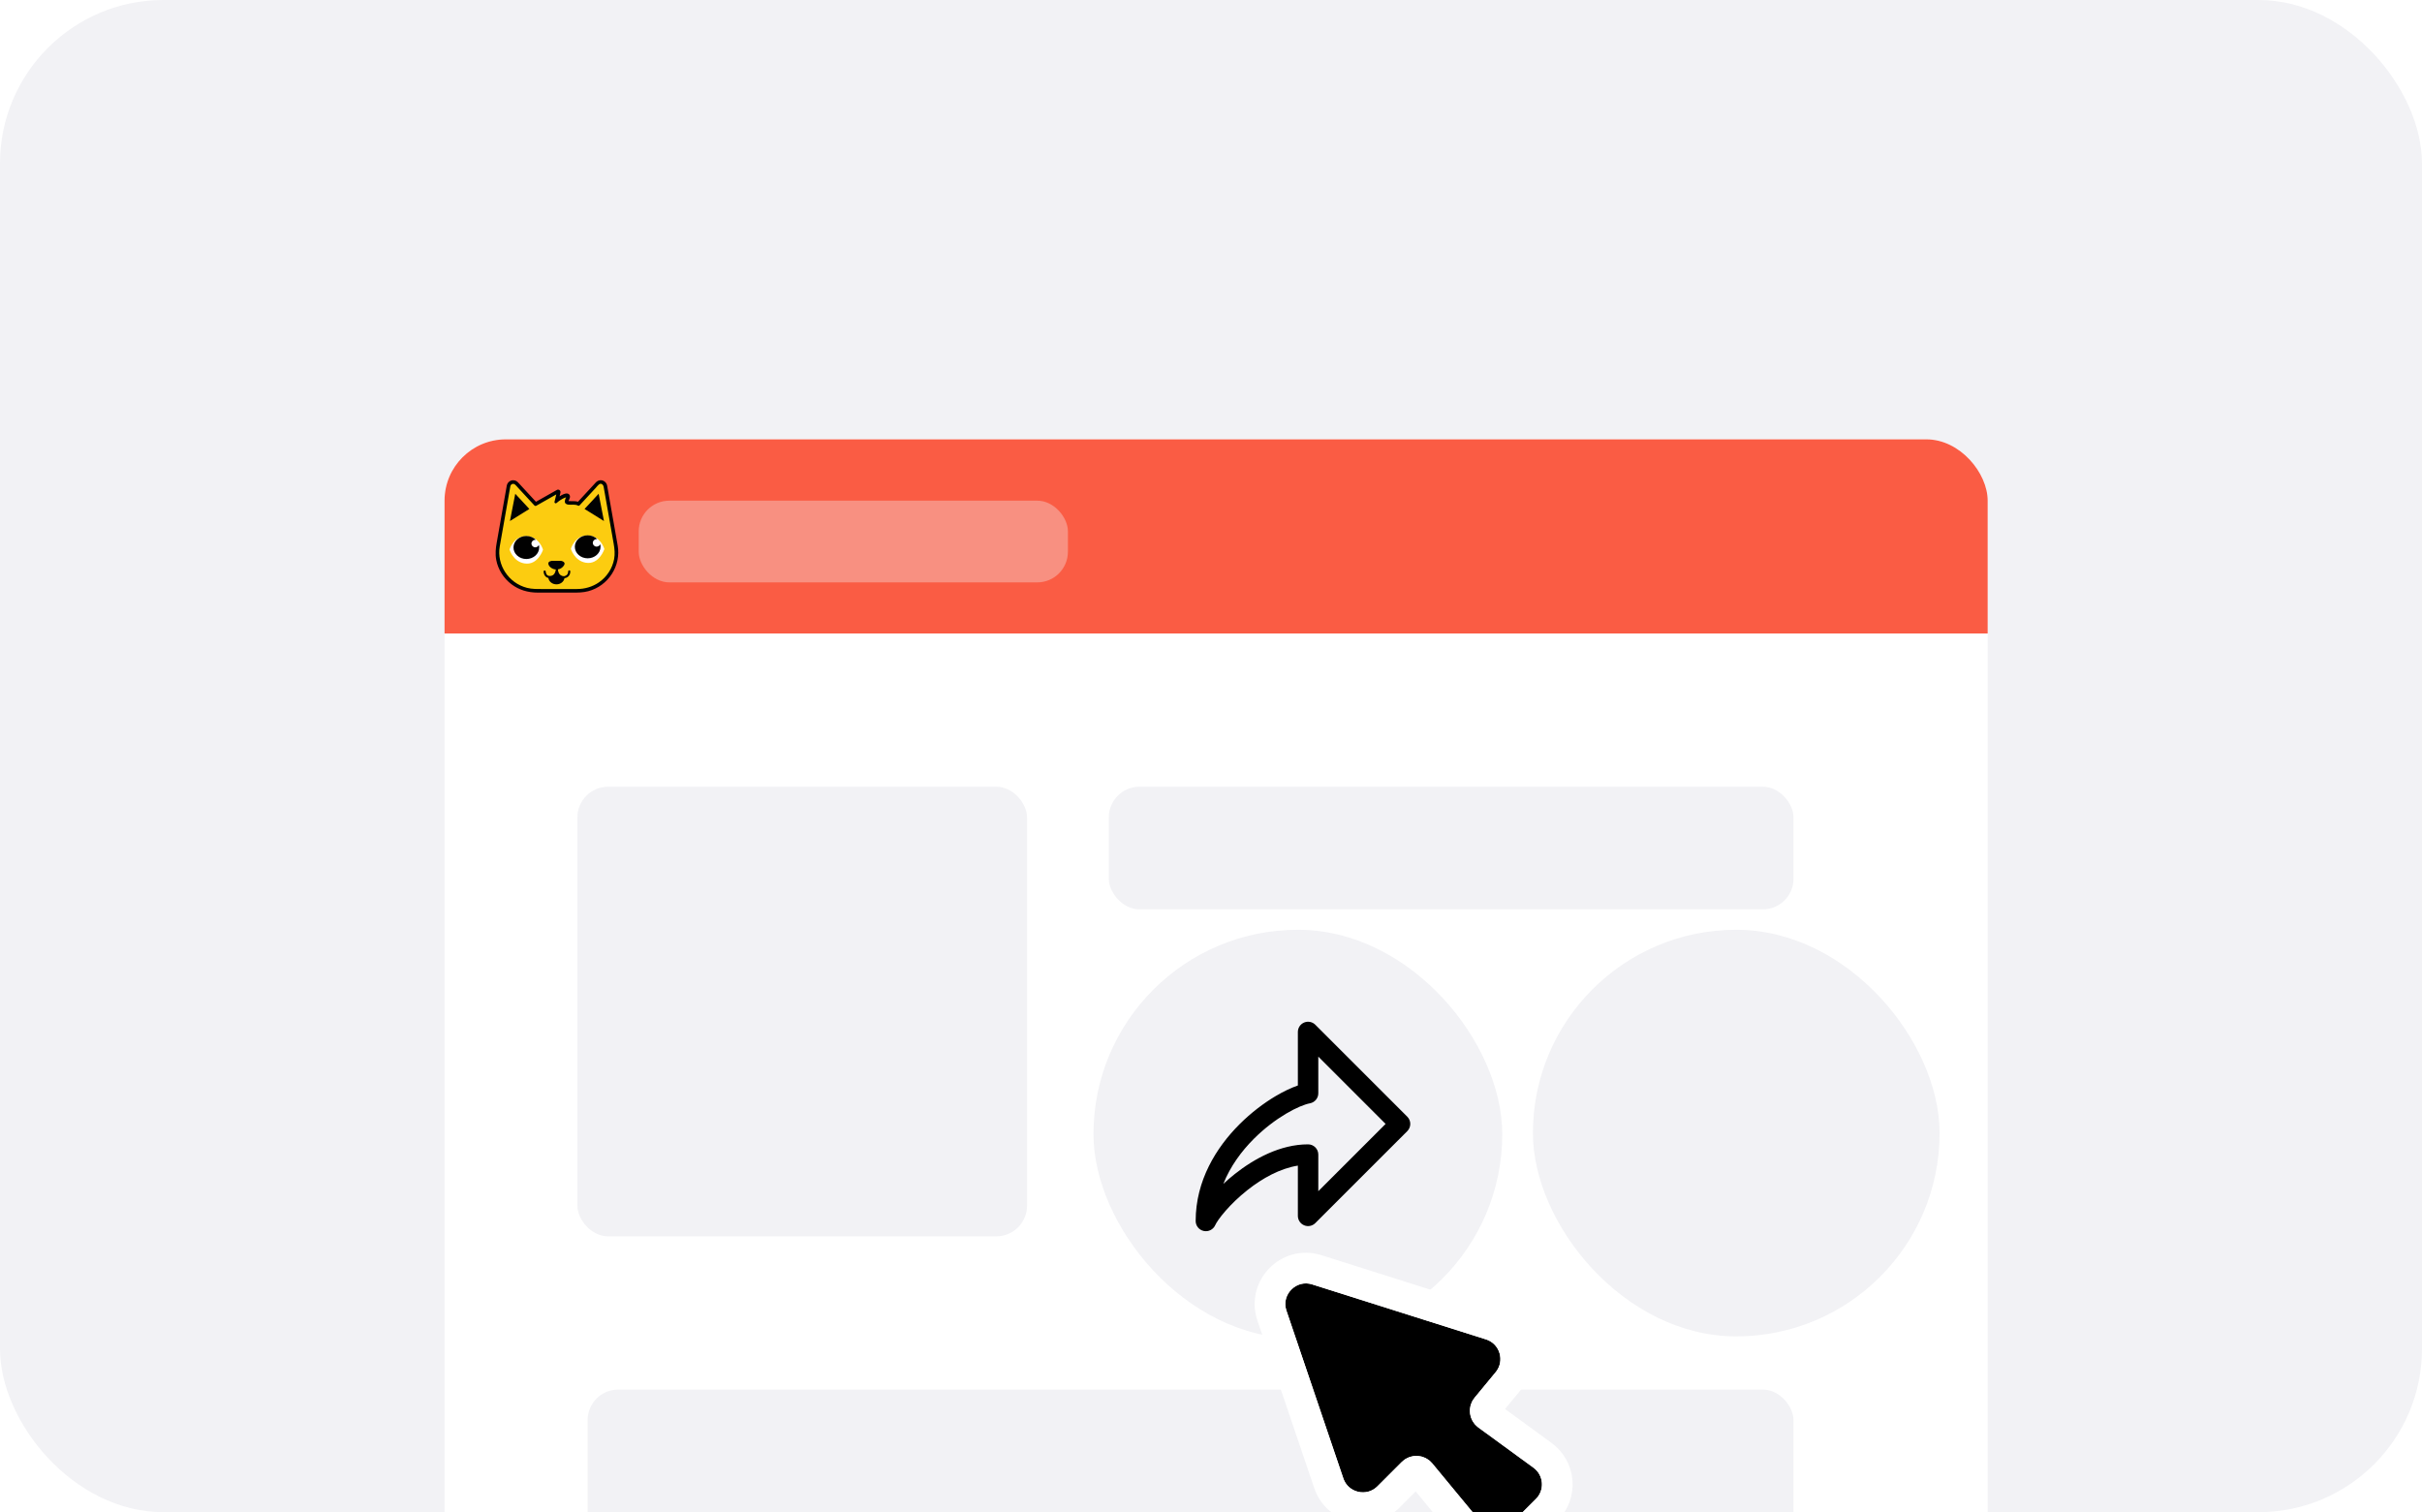
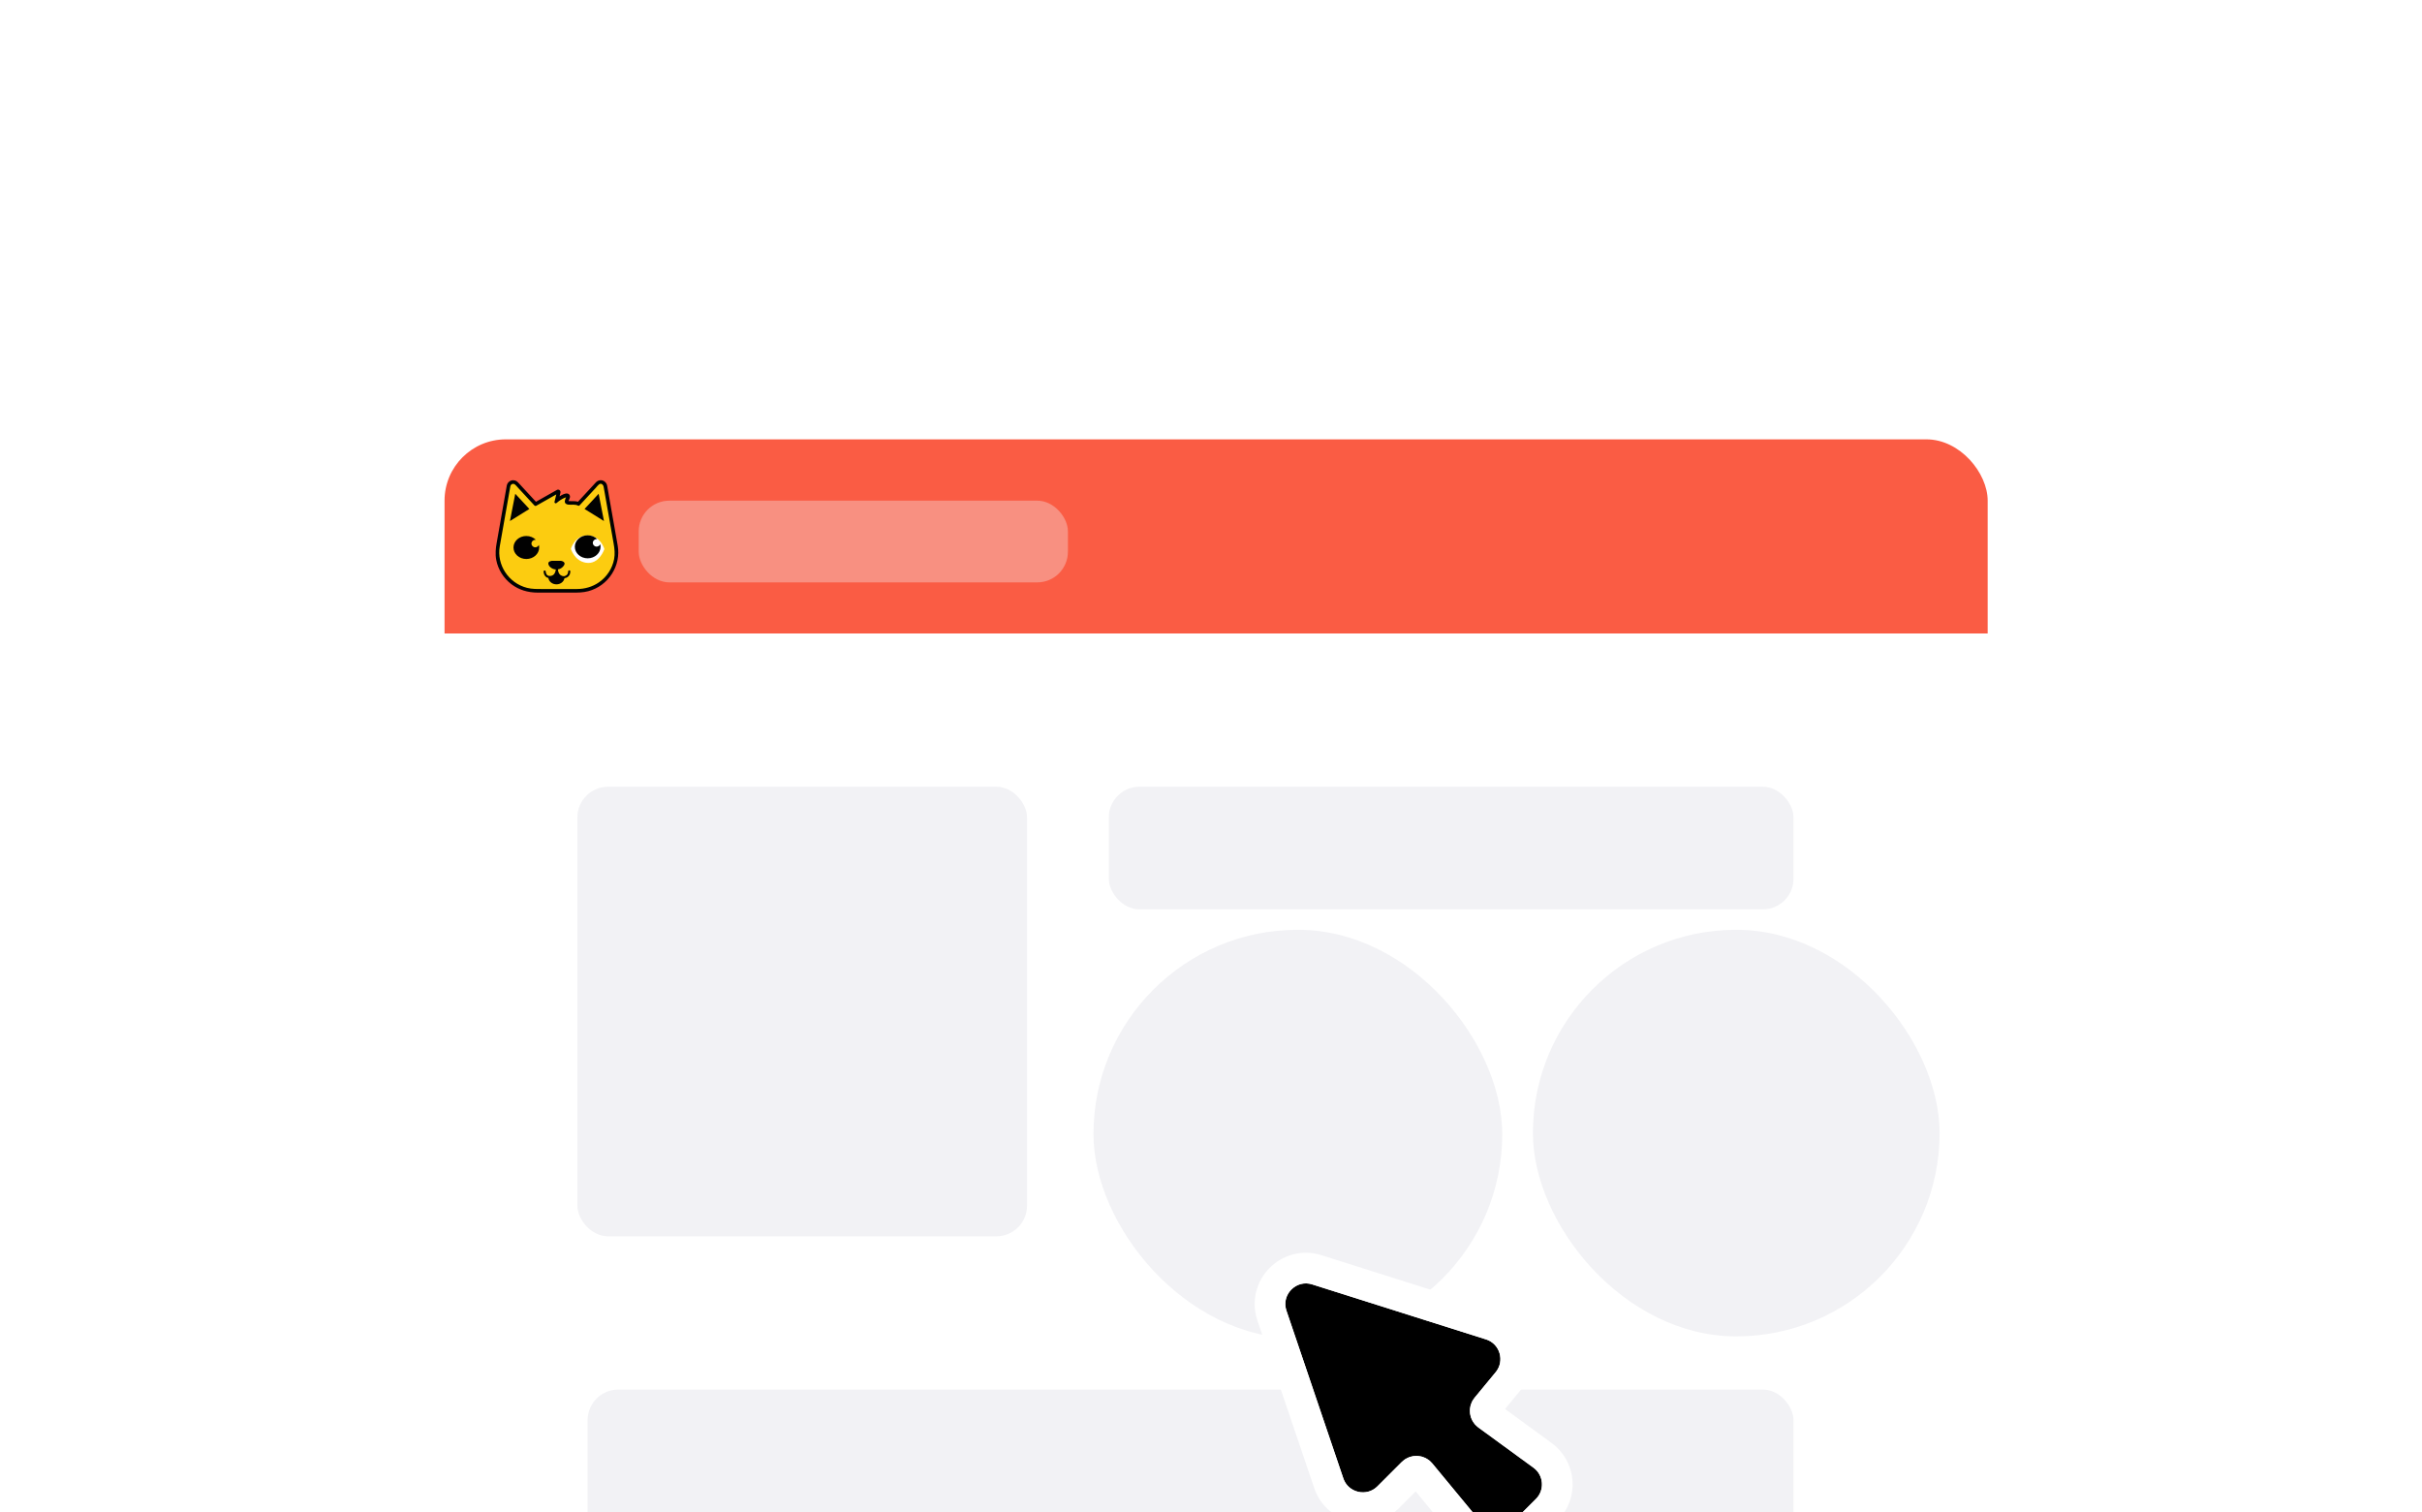
<svg xmlns="http://www.w3.org/2000/svg" width="237" height="148" viewBox="0 0 237 148" fill="none">
  <g clip-path="url(#clip0_506_2864)">
-     <rect width="237" height="148" rx="16" fill="#F2F2F5" />
    <g filter="url(#filter0_d_506_2864)">
      <g clip-path="url(#clip1_506_2864)">
-         <rect x="43.5" y="39" width="151" height="122" rx="6" fill="white" />
        <rect width="151" height="19" transform="translate(43.5 39)" fill="#FA5C44" />
        <g clip-path="url(#clip2_506_2864)">
          <g clip-path="url(#clip3_506_2864)">
            <path d="M60.213 49.459L59.173 43.555C59.117 43.238 58.713 43.123 58.492 43.362L56.623 45.384C56.325 45.218 56.014 45.297 55.693 45.278C55.59 45.272 55.469 45.268 55.412 45.184C55.347 45.089 55.41 44.964 55.453 44.857C55.495 44.751 55.6 44.558 55.485 44.539C55.444 44.532 55.289 44.578 55.251 44.594C54.932 44.73 54.635 44.917 54.377 45.147C54.456 44.816 54.534 44.485 54.613 44.154C53.887 44.564 53.162 44.974 52.437 45.384H52.376L50.507 43.362C50.286 43.123 49.882 43.238 49.826 43.555L48.786 49.459C48.389 51.709 50.16 53.766 52.494 53.766H56.682C56.796 53.766 56.905 53.754 57.009 53.733C59.087 53.462 60.58 51.544 60.213 49.459H60.213Z" fill="#FCCC10" />
            <path d="M55.863 49.713C55.863 49.713 56.251 48.359 57.543 48.411C58.794 48.462 59.139 49.739 59.139 49.739C59.145 49.716 58.642 51.308 57.308 51.073C56.196 50.877 55.863 49.713 55.863 49.713V49.713Z" fill="white" />
            <path d="M58.73 49.262C58.677 49.401 58.541 49.499 58.382 49.499C58.175 49.499 58.008 49.335 58.008 49.132C58.008 48.93 58.175 48.765 58.382 48.765C58.404 48.765 58.426 48.768 58.447 48.771C58.217 48.538 57.881 48.391 57.506 48.391C56.812 48.391 56.249 48.895 56.249 49.517C56.249 50.139 56.812 50.643 57.506 50.643C58.2 50.643 58.763 50.139 58.763 49.517C58.763 49.429 58.752 49.344 58.73 49.262V49.262Z" fill="#010101" />
-             <path d="M49.86 49.781C49.86 49.781 50.248 48.427 51.54 48.479C52.791 48.529 53.136 49.806 53.136 49.806C53.142 49.784 52.639 51.376 51.305 51.141C50.193 50.945 49.86 49.781 49.86 49.781V49.781Z" fill="white" />
            <path d="M52.727 49.33C52.674 49.468 52.538 49.567 52.378 49.567C52.172 49.567 52.005 49.403 52.005 49.2C52.005 48.998 52.172 48.833 52.378 48.833C52.401 48.833 52.423 48.835 52.444 48.839C52.214 48.606 51.878 48.459 51.503 48.459C50.808 48.459 50.246 48.963 50.246 49.585C50.246 50.207 50.808 50.711 51.503 50.711C52.197 50.711 52.76 50.207 52.76 49.585C52.76 49.497 52.748 49.412 52.727 49.33V49.33Z" fill="#010101" />
            <path d="M55.808 51.924C55.808 51.867 55.761 51.82 55.703 51.82C55.645 51.82 55.597 51.867 55.597 51.924C55.597 52.329 55.242 52.387 55.198 52.392C54.611 52.389 54.598 51.754 54.598 51.723C54.759 51.698 54.924 51.628 55.059 51.491C55.563 50.976 54.88 50.888 54.88 50.888H53.995C53.372 50.989 53.797 51.458 53.797 51.458C53.797 51.458 53.929 51.602 54.127 51.678C54.201 51.706 54.29 51.726 54.386 51.733C54.382 51.793 54.352 52.072 54.169 52.239C54.067 52.333 53.929 52.377 53.763 52.371C53.422 52.359 53.402 51.953 53.401 51.935C53.4 51.878 53.35 51.834 53.293 51.835C53.235 51.837 53.189 51.884 53.191 51.941C53.197 52.139 53.306 52.501 53.662 52.567C53.709 52.919 54.044 53.191 54.451 53.191C54.846 53.191 55.173 52.933 55.235 52.596C55.445 52.569 55.808 52.399 55.808 51.924V51.924Z" fill="#010202" />
            <path d="M50.42 44.326L51.799 45.814L49.899 46.994L50.42 44.326Z" fill="#010202" />
            <path d="M58.579 44.326L57.2 45.814L59.1 46.994L58.579 44.326Z" fill="#010202" />
            <path d="M52.33 45.383C52.407 45.383 52.407 45.266 52.33 45.266C52.253 45.266 52.253 45.383 52.33 45.383Z" fill="#010202" />
            <path d="M60.445 49.407C60.336 48.766 60.22 48.116 60.108 47.487C60.051 47.167 59.994 46.847 59.938 46.527L59.587 44.535C59.567 44.422 59.549 44.309 59.531 44.196C59.494 43.97 59.456 43.737 59.406 43.509C59.341 43.214 59.079 43 58.782 43C58.704 43 58.626 43.015 58.552 43.044C58.391 43.107 58.275 43.239 58.173 43.356C58.151 43.382 58.128 43.407 58.106 43.431L56.557 45.107C56.377 45.053 56.201 45.048 56.022 45.048L55.901 45.048C55.841 45.048 55.77 45.048 55.7 45.044L55.677 45.043C55.663 45.042 55.643 45.041 55.628 45.039C55.634 45.014 55.657 44.968 55.671 44.942C55.682 44.918 55.694 44.896 55.703 44.874L55.712 44.853C55.751 44.758 55.805 44.629 55.757 44.498C55.708 44.368 55.6 44.297 55.451 44.297C55.282 44.297 55.05 44.391 54.757 44.577L54.844 44.212C54.861 44.141 54.844 44.067 54.797 44.01C54.751 43.953 54.683 43.92 54.611 43.92C54.57 43.92 54.53 43.931 54.493 43.952L52.444 45.11L50.885 43.422C50.864 43.4 50.842 43.376 50.821 43.351C50.71 43.225 50.584 43.081 50.4 43.027C50.34 43.009 50.279 43 50.217 43C49.918 43 49.656 43.216 49.592 43.513C49.576 43.59 49.563 43.668 49.551 43.743C49.545 43.78 49.538 43.817 49.532 43.853L48.6 49.142C48.516 49.623 48.445 50.197 48.561 50.809C48.736 51.736 49.281 52.603 50.056 53.188C50.769 53.727 51.635 54 52.629 54H56.051C56.542 54 57.05 54 57.571 53.86C58.521 53.604 59.339 53.005 59.873 52.172C60.405 51.344 60.608 50.362 60.445 49.407V49.407ZM52.291 45.467C52.306 45.482 52.321 45.492 52.337 45.498C52.37 45.523 52.415 45.531 52.463 45.505C53.12 45.133 53.777 44.762 54.434 44.391C54.377 44.632 54.319 44.874 54.262 45.116C54.234 45.233 54.373 45.308 54.462 45.23C54.697 45.025 54.965 44.842 55.255 44.72C55.294 44.704 55.355 44.695 55.397 44.677C55.337 44.746 55.285 44.94 55.273 45.022C55.239 45.245 55.393 45.366 55.602 45.389C55.925 45.424 56.261 45.333 56.562 45.485C56.568 45.488 56.573 45.489 56.578 45.491C56.618 45.512 56.667 45.51 56.707 45.467C57.023 45.126 57.339 44.784 57.654 44.443C57.867 44.212 58.081 43.981 58.294 43.751C58.394 43.642 58.49 43.507 58.608 43.414C58.829 43.24 59.031 43.437 59.069 43.651C59.095 43.791 59.119 43.931 59.143 44.07C59.24 44.619 59.336 45.167 59.433 45.715C59.638 46.877 59.842 48.039 60.047 49.201C60.136 49.708 60.189 50.21 60.092 50.724C59.919 51.637 59.378 52.467 58.603 52.999C57.969 53.435 57.225 53.648 56.456 53.648H53.071C52.567 53.648 52.066 53.66 51.572 53.534C49.766 53.074 48.593 51.288 48.902 49.482C49.061 48.553 49.229 47.626 49.393 46.697C49.572 45.681 49.745 44.663 49.93 43.647C49.934 43.627 49.936 43.606 49.941 43.586C49.996 43.356 50.248 43.28 50.422 43.445C50.526 43.542 50.618 43.656 50.714 43.761C51.146 44.227 51.577 44.694 52.008 45.161C52.103 45.263 52.197 45.365 52.291 45.467L52.291 45.467Z" fill="#010202" />
          </g>
        </g>
        <g opacity="0.34">
          <rect x="62.5" y="45" width="42" height="8" rx="3" fill="#F2F2F5" />
        </g>
        <rect x="56.5" y="73" width="44" height="44" rx="3" fill="#F2F2F5" />
        <rect x="108.5" y="73" width="67" height="12" rx="3" fill="#F2F2F5" />
        <rect x="57.5" y="132" width="118" height="21" rx="3" fill="#F2F2F5" />
        <rect x="107" y="87" width="40" height="40" rx="20" fill="#F2F2F5" />
-         <path fill-rule="evenodd" clip-rule="evenodd" d="M127.617 96.076C127.991 95.921 128.421 96.007 128.707 96.293L137.707 105.293C138.098 105.683 138.098 106.317 137.707 106.707L128.707 115.707C128.421 115.993 127.991 116.079 127.617 115.924C127.244 115.769 127 115.404 127 115V110.081C125.258 110.359 123.533 111.315 122.071 112.472C121.213 113.15 120.478 113.873 119.922 114.509C119.348 115.166 119.019 115.67 118.914 115.906C118.722 116.338 118.254 116.576 117.792 116.478C117.33 116.38 117 115.972 117 115.5C117 111.545 119.013 108.306 121.294 106.03C122.438 104.887 123.671 103.965 124.801 103.292C125.576 102.831 126.332 102.469 127 102.239V97C127 96.596 127.244 96.231 127.617 96.076ZM129 99.414V103C129 103.481 128.657 103.894 128.184 103.983C127.68 104.077 126.837 104.408 125.824 105.011C124.829 105.604 123.728 106.426 122.706 107.445C121.472 108.678 120.381 110.167 119.709 111.865C120.056 111.542 120.431 111.219 120.829 110.903C122.721 109.407 125.272 108 128 108C128.552 108 129 108.448 129 109V112.586L135.586 106L129 99.414Z" fill="black" />
        <rect x="150" y="87" width="39.795" height="39.795" rx="19.897" fill="#F2F2F5" />
      </g>
    </g>
    <g filter="url(#filter1_d_506_2864)">
      <path d="M150.294 142.707L147.887 145.114C147.044 145.957 145.66 145.891 144.901 144.973L140.154 139.227C139.396 138.309 138.011 138.243 137.169 139.086L134.788 141.466C133.729 142.525 131.927 142.104 131.447 140.687L125.885 124.283C125.353 122.716 126.829 121.209 128.407 121.709L145.408 127.088C146.774 127.52 147.268 129.196 146.357 130.3L144.296 132.795C143.556 133.692 143.724 135.027 144.664 135.713L150.056 139.647C151.058 140.378 151.171 141.83 150.294 142.707Z" fill="black" />
      <path d="M148.947 146.175L151.355 143.768C152.883 142.24 152.686 139.708 150.94 138.435L145.548 134.501C145.306 134.325 145.262 133.981 145.453 133.75L147.513 131.255C149.102 129.331 148.24 126.41 145.861 125.658L128.859 120.279C126.11 119.409 123.538 122.034 124.464 124.765L130.026 141.168C130.864 143.639 134.004 144.372 135.849 142.527L138.229 140.146C138.446 139.929 138.803 139.946 138.998 140.183L143.745 145.928C145.067 147.528 147.479 147.643 148.947 146.175Z" stroke="white" stroke-width="3" />
    </g>
  </g>
  <defs>
    <filter id="filter0_d_506_2864" x="23.5" y="23" width="191" height="162" filterUnits="userSpaceOnUse" color-interpolation-filters="sRGB">
      <feFlood flood-opacity="0" result="BackgroundImageFix" />
      <feColorMatrix in="SourceAlpha" type="matrix" values="0 0 0 0 0 0 0 0 0 0 0 0 0 0 0 0 0 0 127 0" result="hardAlpha" />
      <feOffset dy="4" />
      <feGaussianBlur stdDeviation="10" />
      <feComposite in2="hardAlpha" operator="out" />
      <feColorMatrix type="matrix" values="0 0 0 0 0 0 0 0 0 0 0 0 0 0 0 0 0 0 0.13 0" />
      <feBlend mode="normal" in2="BackgroundImageFix" result="effect1_dropShadow_506_2864" />
      <feBlend mode="normal" in="SourceGraphic" in2="effect1_dropShadow_506_2864" result="shape" />
    </filter>
    <filter id="filter1_d_506_2864" x="118.769" y="118.606" width="39.117" height="38.1" filterUnits="userSpaceOnUse" color-interpolation-filters="sRGB">
      <feFlood flood-opacity="0" result="BackgroundImageFix" />
      <feColorMatrix in="SourceAlpha" type="matrix" values="0 0 0 0 0 0 0 0 0 0 0 0 0 0 0 0 0 0 127 0" result="hardAlpha" />
      <feOffset dy="4" />
      <feGaussianBlur stdDeviation="2" />
      <feComposite in2="hardAlpha" operator="out" />
      <feColorMatrix type="matrix" values="0 0 0 0 0 0 0 0 0 0 0 0 0 0 0 0 0 0 0.06 0" />
      <feBlend mode="normal" in2="BackgroundImageFix" result="effect1_dropShadow_506_2864" />
      <feBlend mode="normal" in="SourceGraphic" in2="effect1_dropShadow_506_2864" result="shape" />
    </filter>
    <clipPath id="clip0_506_2864">
      <rect width="237" height="148" rx="16" fill="white" />
    </clipPath>
    <clipPath id="clip1_506_2864">
      <rect x="43.5" y="39" width="151" height="122" rx="6" fill="white" />
    </clipPath>
    <clipPath id="clip2_506_2864">
      <rect width="12" height="11" fill="white" transform="translate(48.5 43)" />
    </clipPath>
    <clipPath id="clip3_506_2864">
      <rect width="12" height="11" fill="white" transform="translate(48.5 43)" />
    </clipPath>
  </defs>
</svg>